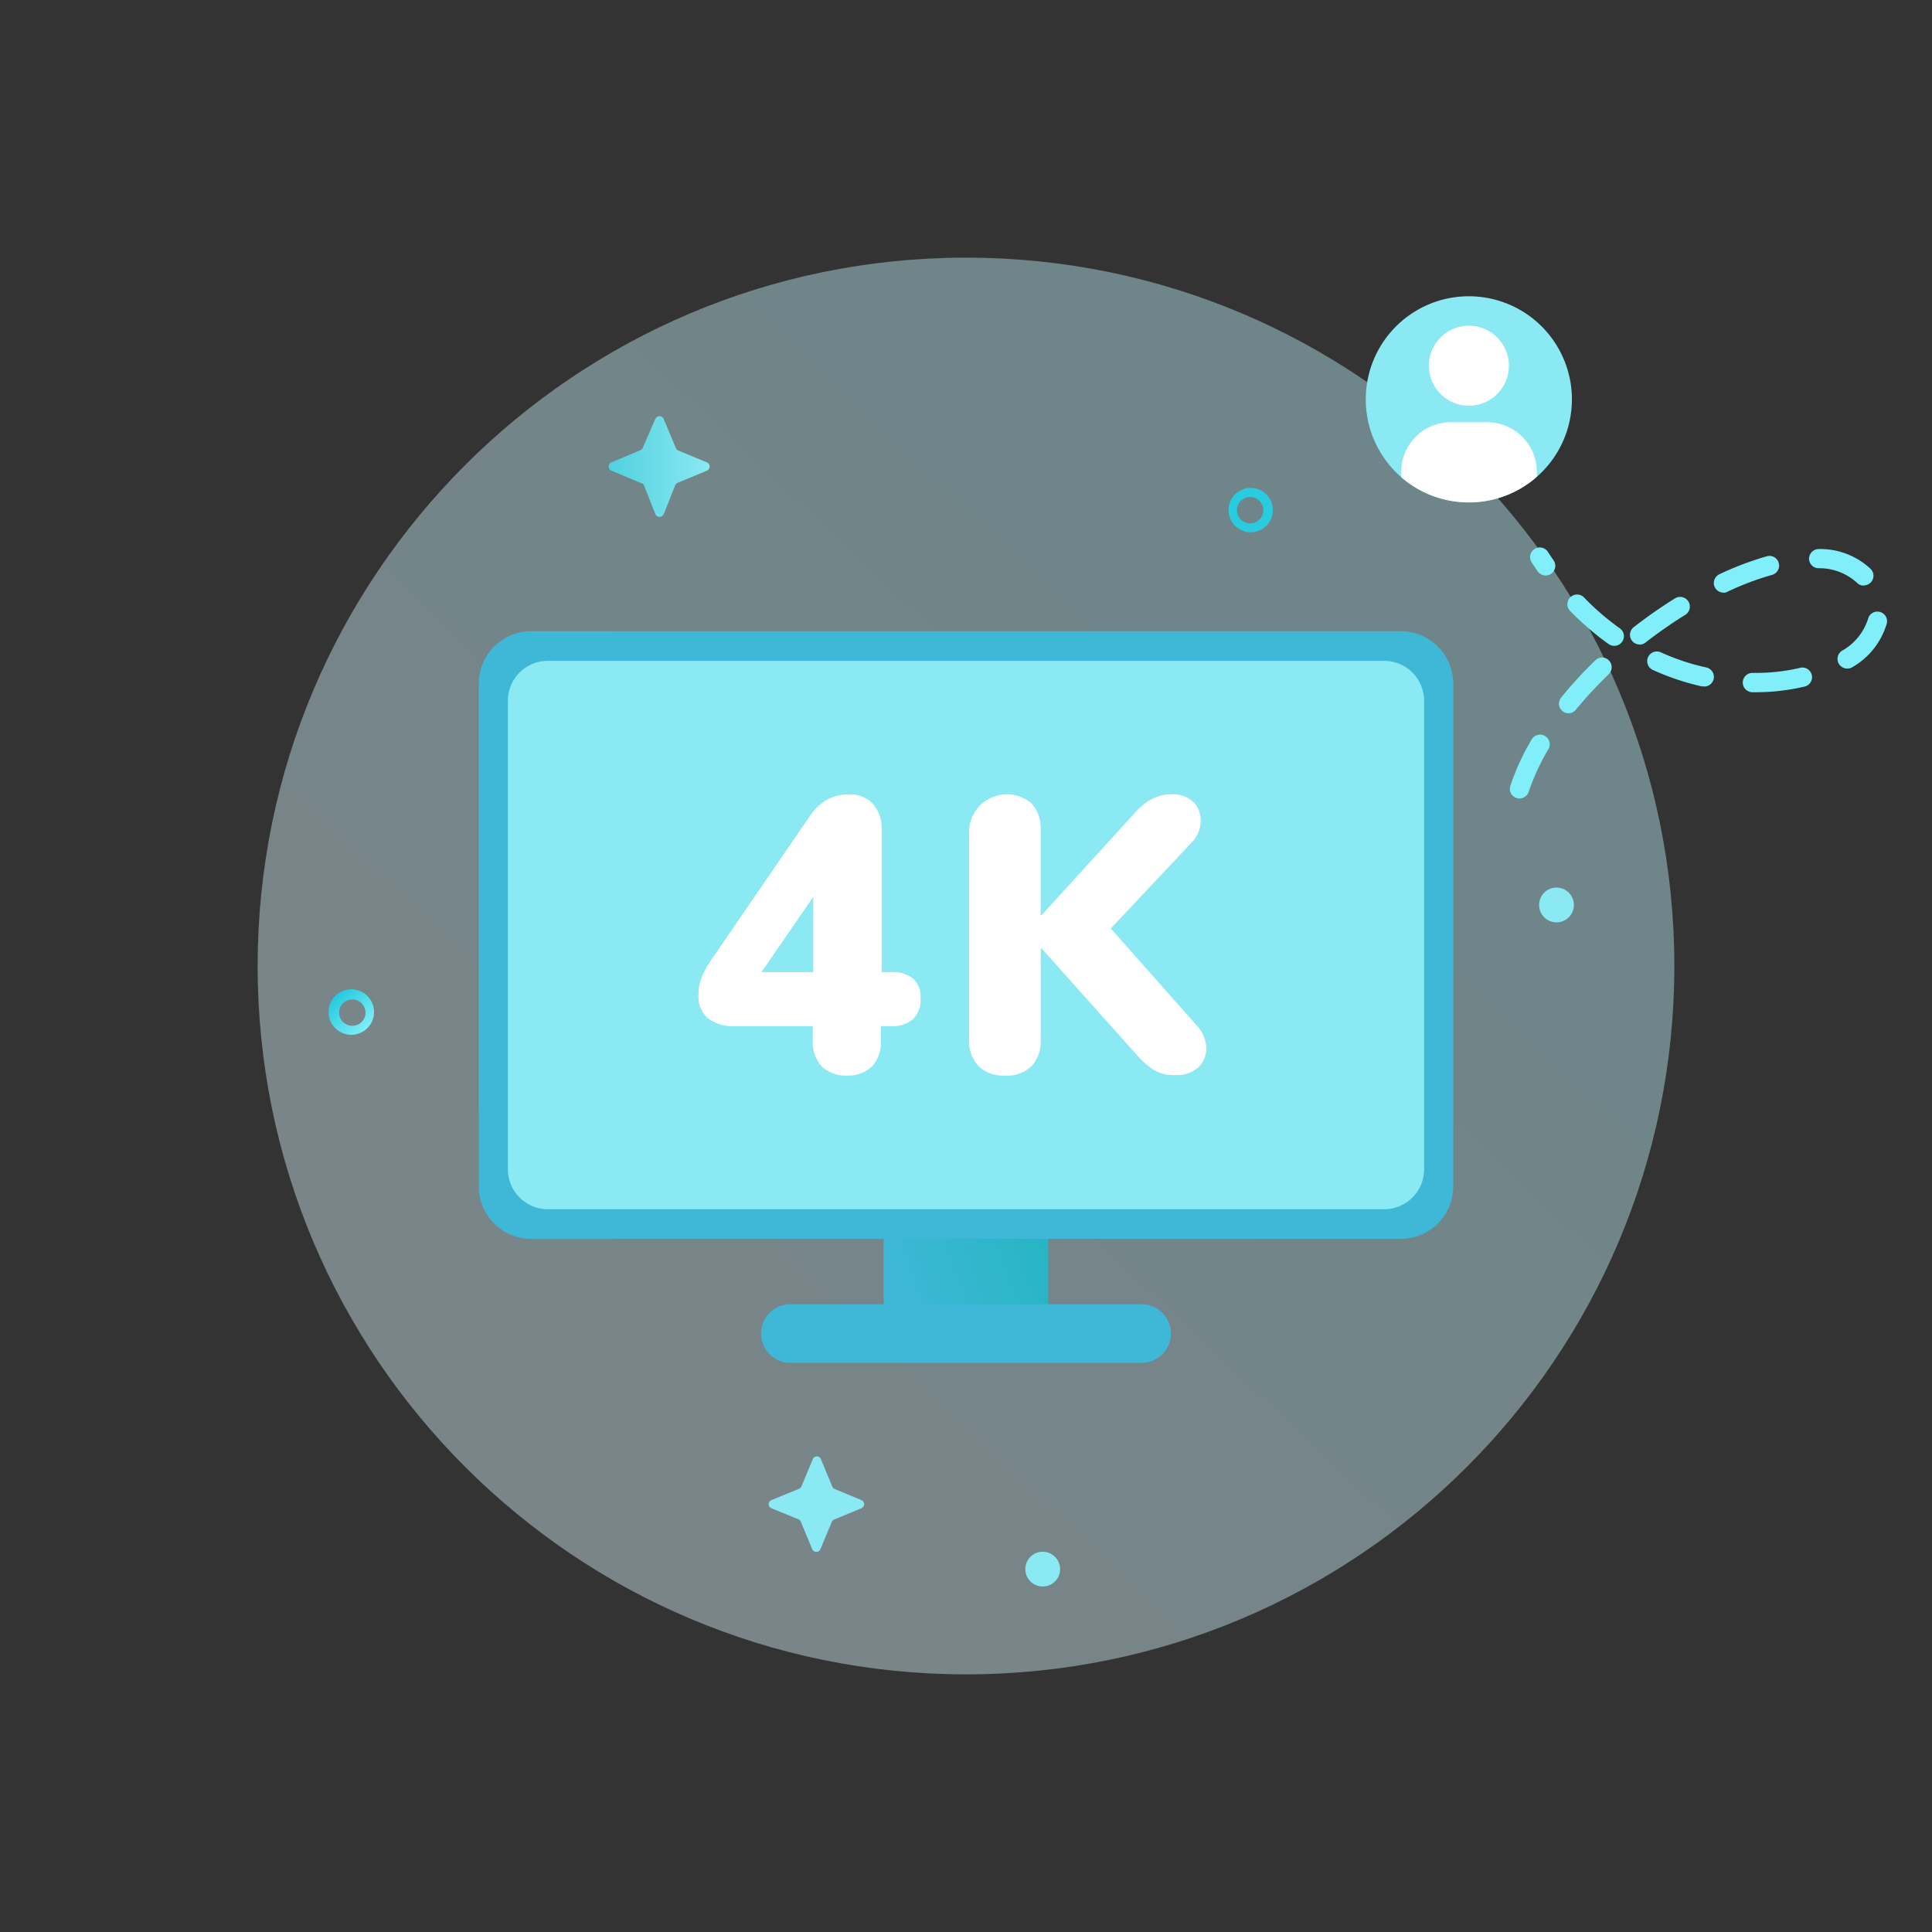
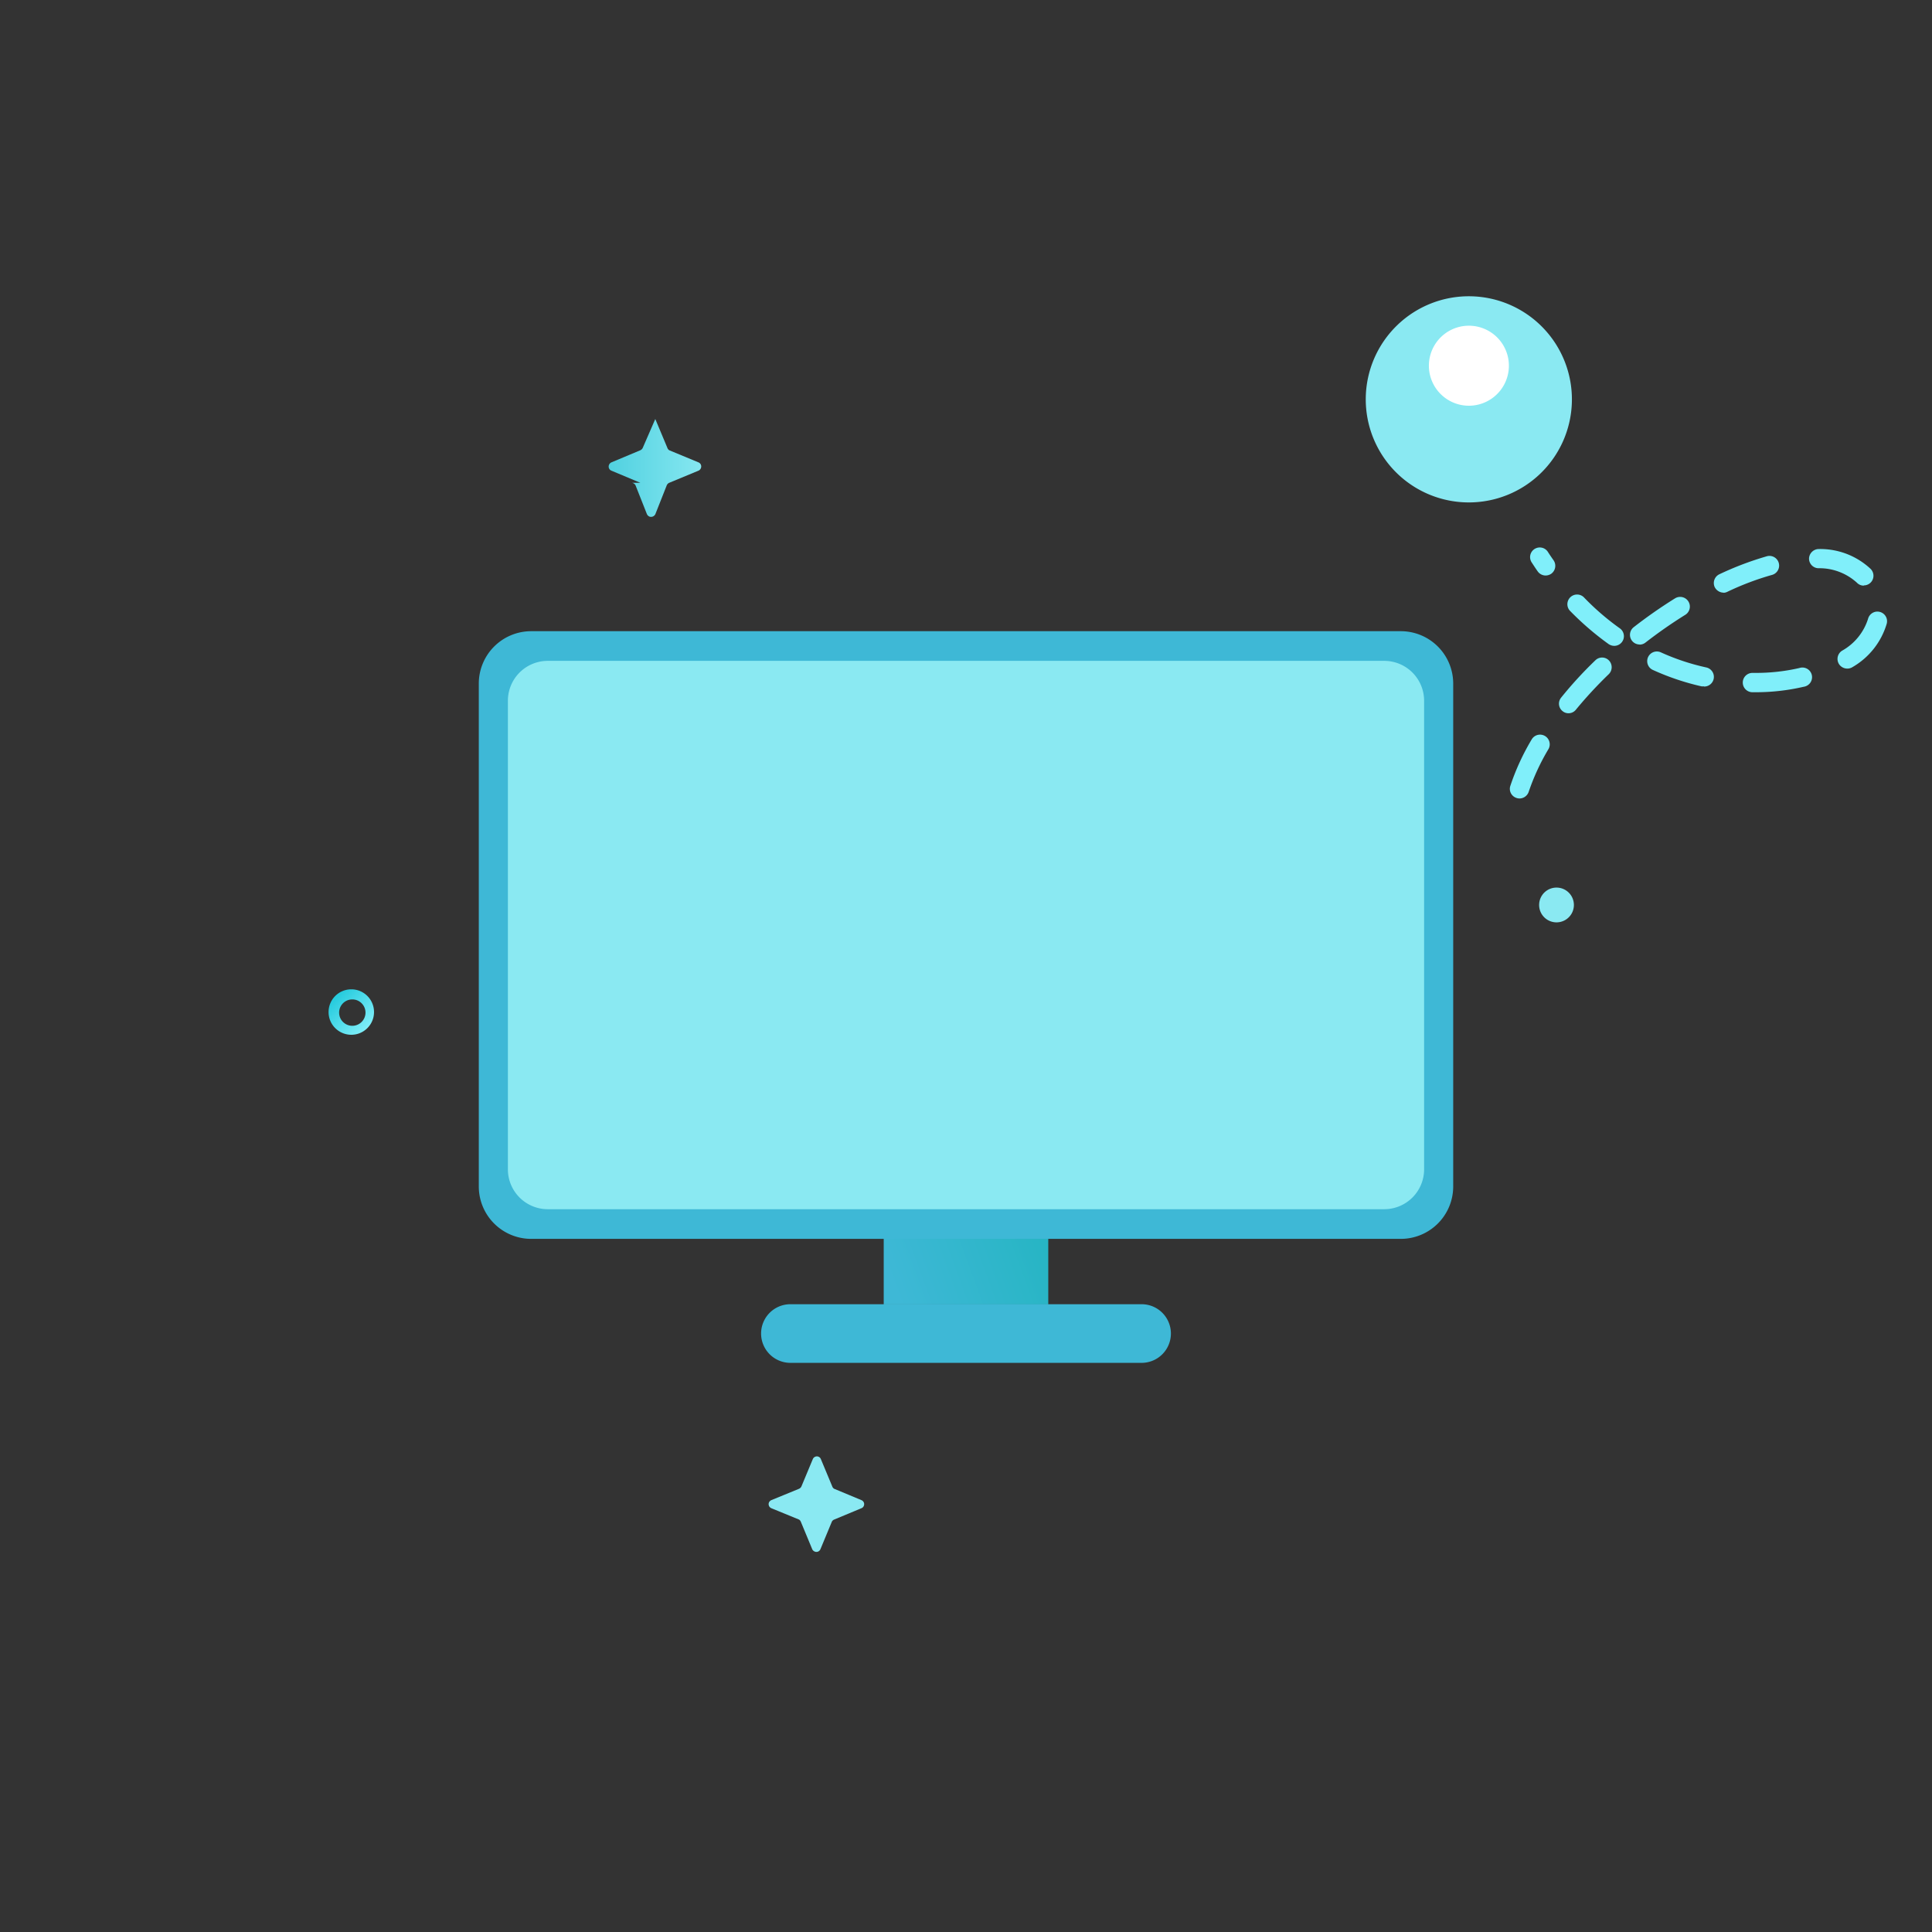
<svg xmlns="http://www.w3.org/2000/svg" width="170" height="170" fill="none">
  <rect width="100%" height="100%" fill="#333333" stroke="none" />
  <g clip-path="url(#a)">
-     <path fill="url(#b)" d="M85 147.33c34.424 0 62.33-27.906 62.33-62.33S119.424 22.67 85 22.67 22.67 50.576 22.67 85 50.576 147.33 85 147.33" opacity=".42" />
-     <path fill="url(#c)" d="m56.34 42.48-2.53-1.06a.39.39 0 0 1-.22-.52.4.4 0 0 1 .22-.22l2.53-1.06a.43.43 0 0 0 .22-.22l1.1-2.53a.4.4 0 0 1 .74 0l1.06 2.53c.03.09.09.169.17.22l2.56 1.06a.39.39 0 0 1 .22.52.4.4 0 0 1-.22.22l-2.56 1.06a.43.43 0 0 0-.22.22l-1 2.53a.42.42 0 0 1-.54.22.45.45 0 0 1-.21-.22l-1-2.53a.43.43 0 0 0-.32-.22" />
+     <path fill="url(#c)" d="m56.34 42.48-2.53-1.06a.39.39 0 0 1-.22-.52.4.4 0 0 1 .22-.22l2.53-1.06a.43.43 0 0 0 .22-.22l1.1-2.53l1.06 2.53c.03.09.09.169.17.22l2.56 1.06a.39.39 0 0 1 .22.52.4.4 0 0 1-.22.22l-2.56 1.06a.43.43 0 0 0-.22.22l-1 2.53a.42.42 0 0 1-.54.22.45.45 0 0 1-.21-.22l-1-2.53a.43.43 0 0 0-.32-.22" />
    <path fill="url(#d)" d="M136.96 81.16a1.53 1.53 0 1 0 0-3.06 1.53 1.53 0 0 0 0 3.06" />
    <path fill="url(#e)" d="m73.4 131 2.4 1a.4.4 0 0 1 .21.206.38.38 0 0 1 0 .294.37.37 0 0 1-.21.21l-2.4 1a.38.38 0 0 0-.21.2l-1 2.41a.4.4 0 0 1-.212.209.4.4 0 0 1-.15.026.4.4 0 0 1-.148-.035.4.4 0 0 1-.21-.2l-1-2.41a.4.4 0 0 0-.16-.2l-2.44-1a.39.39 0 0 1-.21-.5.43.43 0 0 1 .21-.21l2.44-1a.43.43 0 0 0 .21-.21l1-2.4a.39.39 0 0 1 .51-.21.38.38 0 0 1 .2.21l1 2.4c.03.088.09.163.17.21" />
-     <path fill="url(#f)" d="M91.75 139.6a1.53 1.53 0 1 0 0-3.06 1.53 1.53 0 0 0 0 3.06" />
    <path fill="url(#g)" d="M31 91.05a2 2 0 1 1-.1-3.998 2 2 0 0 1 .1 3.998m0-3.11a1.16 1.16 0 1 0 0 2.321 1.16 1.16 0 0 0 0-2.321" />
-     <path fill="url(#h)" d="M110 46.83a1.95 1.95 0 1 1 2-1.95 1.94 1.94 0 0 1-2 1.95m0-3.1a1.161 1.161 0 0 0-.817 1.984 1.16 1.16 0 0 0 1.268.245 1.16 1.16 0 0 0 .709-1.079 1.16 1.16 0 0 0-1.16-1.15" />
    <path fill="url(#i)" d="M92.24 109H77.76v5.78h14.48z" />
    <path fill="url(#j)" d="M46.74 109.01h76.52a4.61 4.61 0 0 0 4.61-4.61V60.15a4.61 4.61 0 0 0-4.61-4.61H46.74a4.61 4.61 0 0 0-4.61 4.61v44.25a4.61 4.61 0 0 0 4.61 4.61" />
    <path fill="url(#k)" d="M121.8 58.15H48.2a3.51 3.51 0 0 0-3.51 3.51v41.23a3.51 3.51 0 0 0 3.51 3.51h73.6a3.51 3.51 0 0 0 3.51-3.51V61.66a3.51 3.51 0 0 0-3.51-3.51" />
    <path fill="url(#l)" d="M100.45 119.92h-30.9a2.58 2.58 0 0 1 0-5.16h30.9a2.58 2.58 0 0 1 0 5.16" />
-     <path fill="#fff" d="M74.56 94.64a3.06 3.06 0 0 1-2.24-.79 3.13 3.13 0 0 1-.8-2.33v-1.23h-6.88a3.64 3.64 0 0 1-2.34-.68 2.54 2.54 0 0 1-.84-2.09 4.1 4.1 0 0 1 .31-1.59 9.6 9.6 0 0 1 1.09-1.87l8.35-12.18a4.65 4.65 0 0 1 1.54-1.5 4.05 4.05 0 0 1 2-.48 2.74 2.74 0 0 1 2 .77 3.23 3.23 0 0 1 .83 2.33v12.54h.82a2.8 2.8 0 0 1 2 .61 2.24 2.24 0 0 1 .6 1.75 2.3 2.3 0 0 1-.67 1.78 2.8 2.8 0 0 1-2 .61h-.82v1.23a3.2 3.2 0 0 1-.77 2.31 3 3 0 0 1-2.18.81m-3-9.1v-8.08h1L66 87v-1.46zm16.86 9.1a3.12 3.12 0 0 1-2.33-.84 3.24 3.24 0 0 1-.82-2.34V73.08a3.33 3.33 0 0 1 5.5-2.38 3.26 3.26 0 0 1 .8 2.38v7.46h.07l8.36-9.17a5.5 5.5 0 0 1 1.39-1.08 3.5 3.5 0 0 1 1.61-.39 2.59 2.59 0 0 1 2.07.73c.412.475.62 1.093.58 1.72a2.8 2.8 0 0 1-.8 1.79l-8.28 8.8v-2.57l8.69 9.82a3.06 3.06 0 0 1 .89 2 2.33 2.33 0 0 1-.7 1.72 2.85 2.85 0 0 1-2.08.69 3.4 3.4 0 0 1-1.86-.46 7.8 7.8 0 0 1-1.51-1.35l-8.35-9.34h-.07v8a3.27 3.27 0 0 1-.79 2.34 3.07 3.07 0 0 1-2.37.85" />
    <path fill="url(#m)" d="M133.7 70.26a.9.9 0 0 1-.27-.05.85.85 0 0 1-.488-.424.83.83 0 0 1-.042-.646 20.8 20.8 0 0 1 1.89-4.1.852.852 0 0 1 1.47.86 19.6 19.6 0 0 0-1.75 3.78.86.86 0 0 1-.81.58m4.32-7.5a.8.8 0 0 1-.53-.19.835.835 0 0 1-.277-.899.9.9 0 0 1 .157-.291 35 35 0 0 1 3-3.27.84.84 0 0 1 1.2 0 .86.86 0 0 1 0 1.2 37 37 0 0 0-2.89 3.12.83.83 0 0 1-.68.33zm16.42-1.85h-.24a.85.85 0 0 1 0-1.7h.23a17 17 0 0 0 3.9-.43.849.849 0 0 1 .964 1.29.86.86 0 0 1-.584.36 18.6 18.6 0 0 1-4.27.48m-4.54-.52a.7.7 0 0 1-.19 0 22 22 0 0 1-4.27-1.44.84.84 0 0 1-.445-.475.85.85 0 0 1 1.145-1.075 20 20 0 0 0 4 1.33.85.85 0 0 1-.19 1.68zm12.64-1.56a.87.87 0 0 1-.72-.39.856.856 0 0 1 .26-1.18 4.9 4.9 0 0 0 2.29-2.8.86.86 0 0 1 .387-.523.84.84 0 0 1 .643-.097.85.85 0 0 1 .636.699.9.9 0 0 1-.016.331 6.55 6.55 0 0 1-3 3.82.86.86 0 0 1-.48.14m-20.51-2a.9.9 0 0 1-.49-.16 25.5 25.5 0 0 1-3.41-2.94.853.853 0 0 1 1.23-1.18 22.5 22.5 0 0 0 3.16 2.73.849.849 0 0 1-.49 1.55m2.24-.12a.85.85 0 0 1-.801-.575.855.855 0 0 1 .281-.945 42 42 0 0 1 3.64-2.54.852.852 0 1 1 .9 1.45 41 41 0 0 0-3.5 2.44.83.83 0 0 1-.52.18zm7.39-4.56a.89.89 0 0 1-.78-.49.857.857 0 0 1 .41-1.13 27.6 27.6 0 0 1 4.2-1.59.852.852 0 0 1 .46 1.64 24.7 24.7 0 0 0-3.95 1.49.8.8 0 0 1-.34.09zm12.34-.62a.82.82 0 0 1-.6-.25A4.9 4.9 0 0 0 160 50a.85.85 0 0 1-.82-.88.87.87 0 0 1 .89-.81 6.48 6.48 0 0 1 4.53 1.75.849.849 0 0 1-.6 1.45zm-28-.89a.86.86 0 0 1-.7-.37c-.18-.25-.35-.52-.53-.79a.86.86 0 0 1-.116-.64.854.854 0 0 1 1.316-.518q.138.096.23.238c.16.25.33.5.5.74a.86.86 0 0 1-.21 1.19.9.9 0 0 1-.49.15" />
    <path fill="url(#n)" d="M138.31 35.44a9.067 9.067 0 0 1-9.065 8.769 9.07 9.07 0 1 1 9.065-8.769" />
-     <path fill="#fff" fill-rule="evenodd" d="M123.29 41.98v-.46a4.38 4.38 0 0 1 4.38-4.37h3.21a4.38 4.38 0 0 1 4.35 4.33v.474a9.07 9.07 0 0 1-11.94.026" clip-rule="evenodd" />
    <path fill="#fff" d="M129.25 35.7a3.52 3.52 0 1 0 0-7.04 3.52 3.52 0 0 0 0 7.04" />
  </g>
  <defs>
    <linearGradient id="b" x1="47.42" x2="120.24" y1="124.8" y2="47.67" gradientUnits="userSpaceOnUse">
      <stop stop-color="#D9F6FF" />
      <stop offset="1" stop-color="#BFF5FF" />
    </linearGradient>
    <linearGradient id="c" x1="62.44" x2="53.59" y1="41.05" y2="41.05" gradientUnits="userSpaceOnUse">
      <stop stop-color="#8AE9F2" />
      <stop offset="1" stop-color="#51D1E0" />
    </linearGradient>
    <linearGradient id="d" x1="551.316" x2="557.314" y1="3495.47" y2="3501.41" gradientUnits="userSpaceOnUse">
      <stop stop-color="#8AE9F2" />
      <stop offset="1" stop-color="#51D1E0" />
    </linearGradient>
    <linearGradient id="e" x1="635.886" x2="706.581" y1="12965.4" y2="12965.4" gradientUnits="userSpaceOnUse">
      <stop stop-color="#8AE9F2" />
      <stop offset="1" stop-color="#51D1E0" />
    </linearGradient>
    <linearGradient id="f" x1="367.792" x2="373.759" y1="3615.87" y2="3621.83" gradientUnits="userSpaceOnUse">
      <stop stop-color="#8AE9F2" />
      <stop offset="1" stop-color="#51D1E0" />
    </linearGradient>
    <linearGradient id="g" x1="32.41" x2="29.65" y1="90.47" y2="87.72" gradientUnits="userSpaceOnUse">
      <stop stop-color="#80EFFA" />
      <stop offset="1" stop-color="#28CCDE" />
    </linearGradient>
    <linearGradient id="h" x1="8743.47" x2="8754.24" y1="-16587" y2="-16576.3" gradientUnits="userSpaceOnUse">
      <stop stop-color="#80EFFA" />
      <stop offset="1" stop-color="#28CCDE" />
    </linearGradient>
    <linearGradient id="i" x1="78.91" x2="91.87" y1="114.1" y2="109.37" gradientUnits="userSpaceOnUse">
      <stop stop-color="#3EB8D6" />
      <stop offset="1" stop-color="#27B5C4" />
    </linearGradient>
    <linearGradient id="j" x1="-136846" x2="-142259" y1="5312.7" y2="1472.97" gradientUnits="userSpaceOnUse">
      <stop stop-color="#3EB8D6" />
      <stop offset="1" stop-color="#27B5C4" />
    </linearGradient>
    <linearGradient id="k" x1="129683" x2="134213" y1="4787.62" y2="1244.02" gradientUnits="userSpaceOnUse">
      <stop stop-color="#8AE9F2" />
      <stop offset="1" stop-color="#51D1E0" />
    </linearGradient>
    <linearGradient id="l" x1="2481.91" x2="3782.23" y1="720.234" y2="720.234" gradientUnits="userSpaceOnUse">
      <stop stop-color="#3EB8D6" />
      <stop offset="1" stop-color="#27B5C4" />
    </linearGradient>
    <linearGradient id="m" x1="4541.23" x2="5067.96" y1="1588.3" y2="801.486" gradientUnits="userSpaceOnUse">
      <stop stop-color="#80EFFA" />
      <stop offset="1" stop-color="#28CCDE" />
    </linearGradient>
    <linearGradient id="n" x1="2300.24" x2="2629.12" y1="668.95" y2="668.95" gradientUnits="userSpaceOnUse">
      <stop stop-color="#8AE9F2" />
      <stop offset="1" stop-color="#51D1E0" />
    </linearGradient>
    <clipPath id="a">
      <path fill="#fff" d="M0 0h170v170H0z" />
    </clipPath>
  </defs>
</svg>